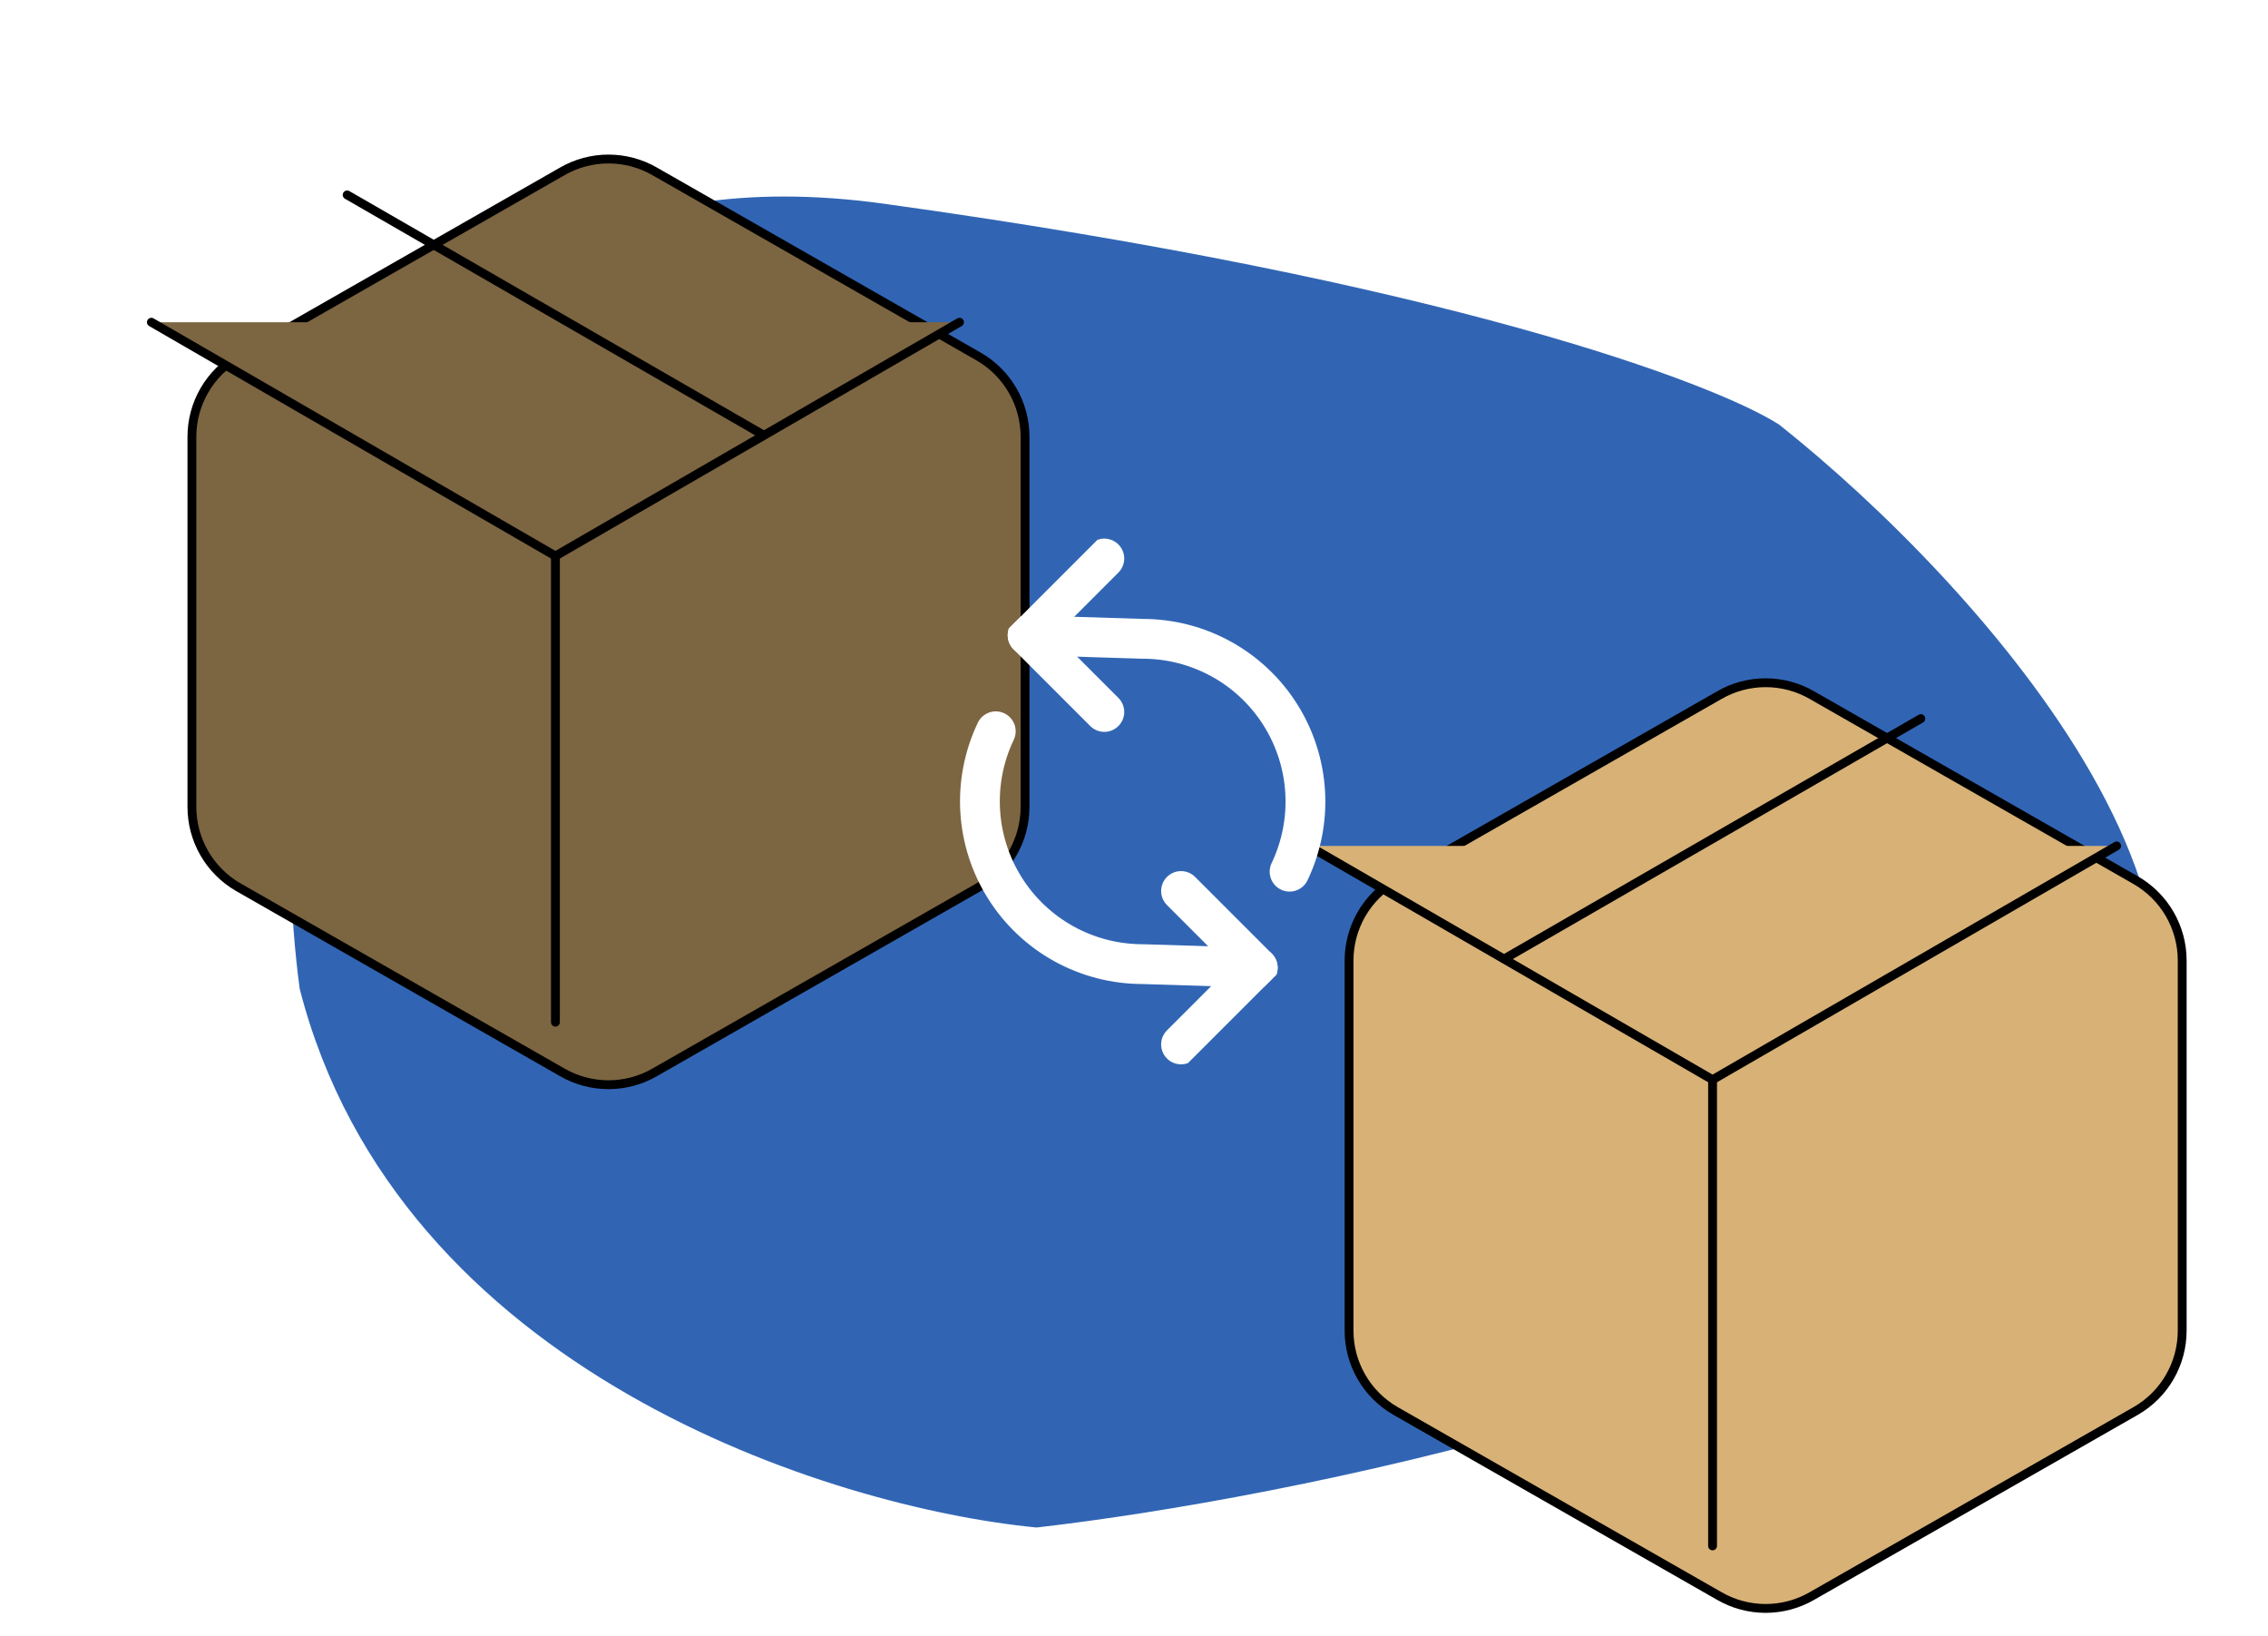
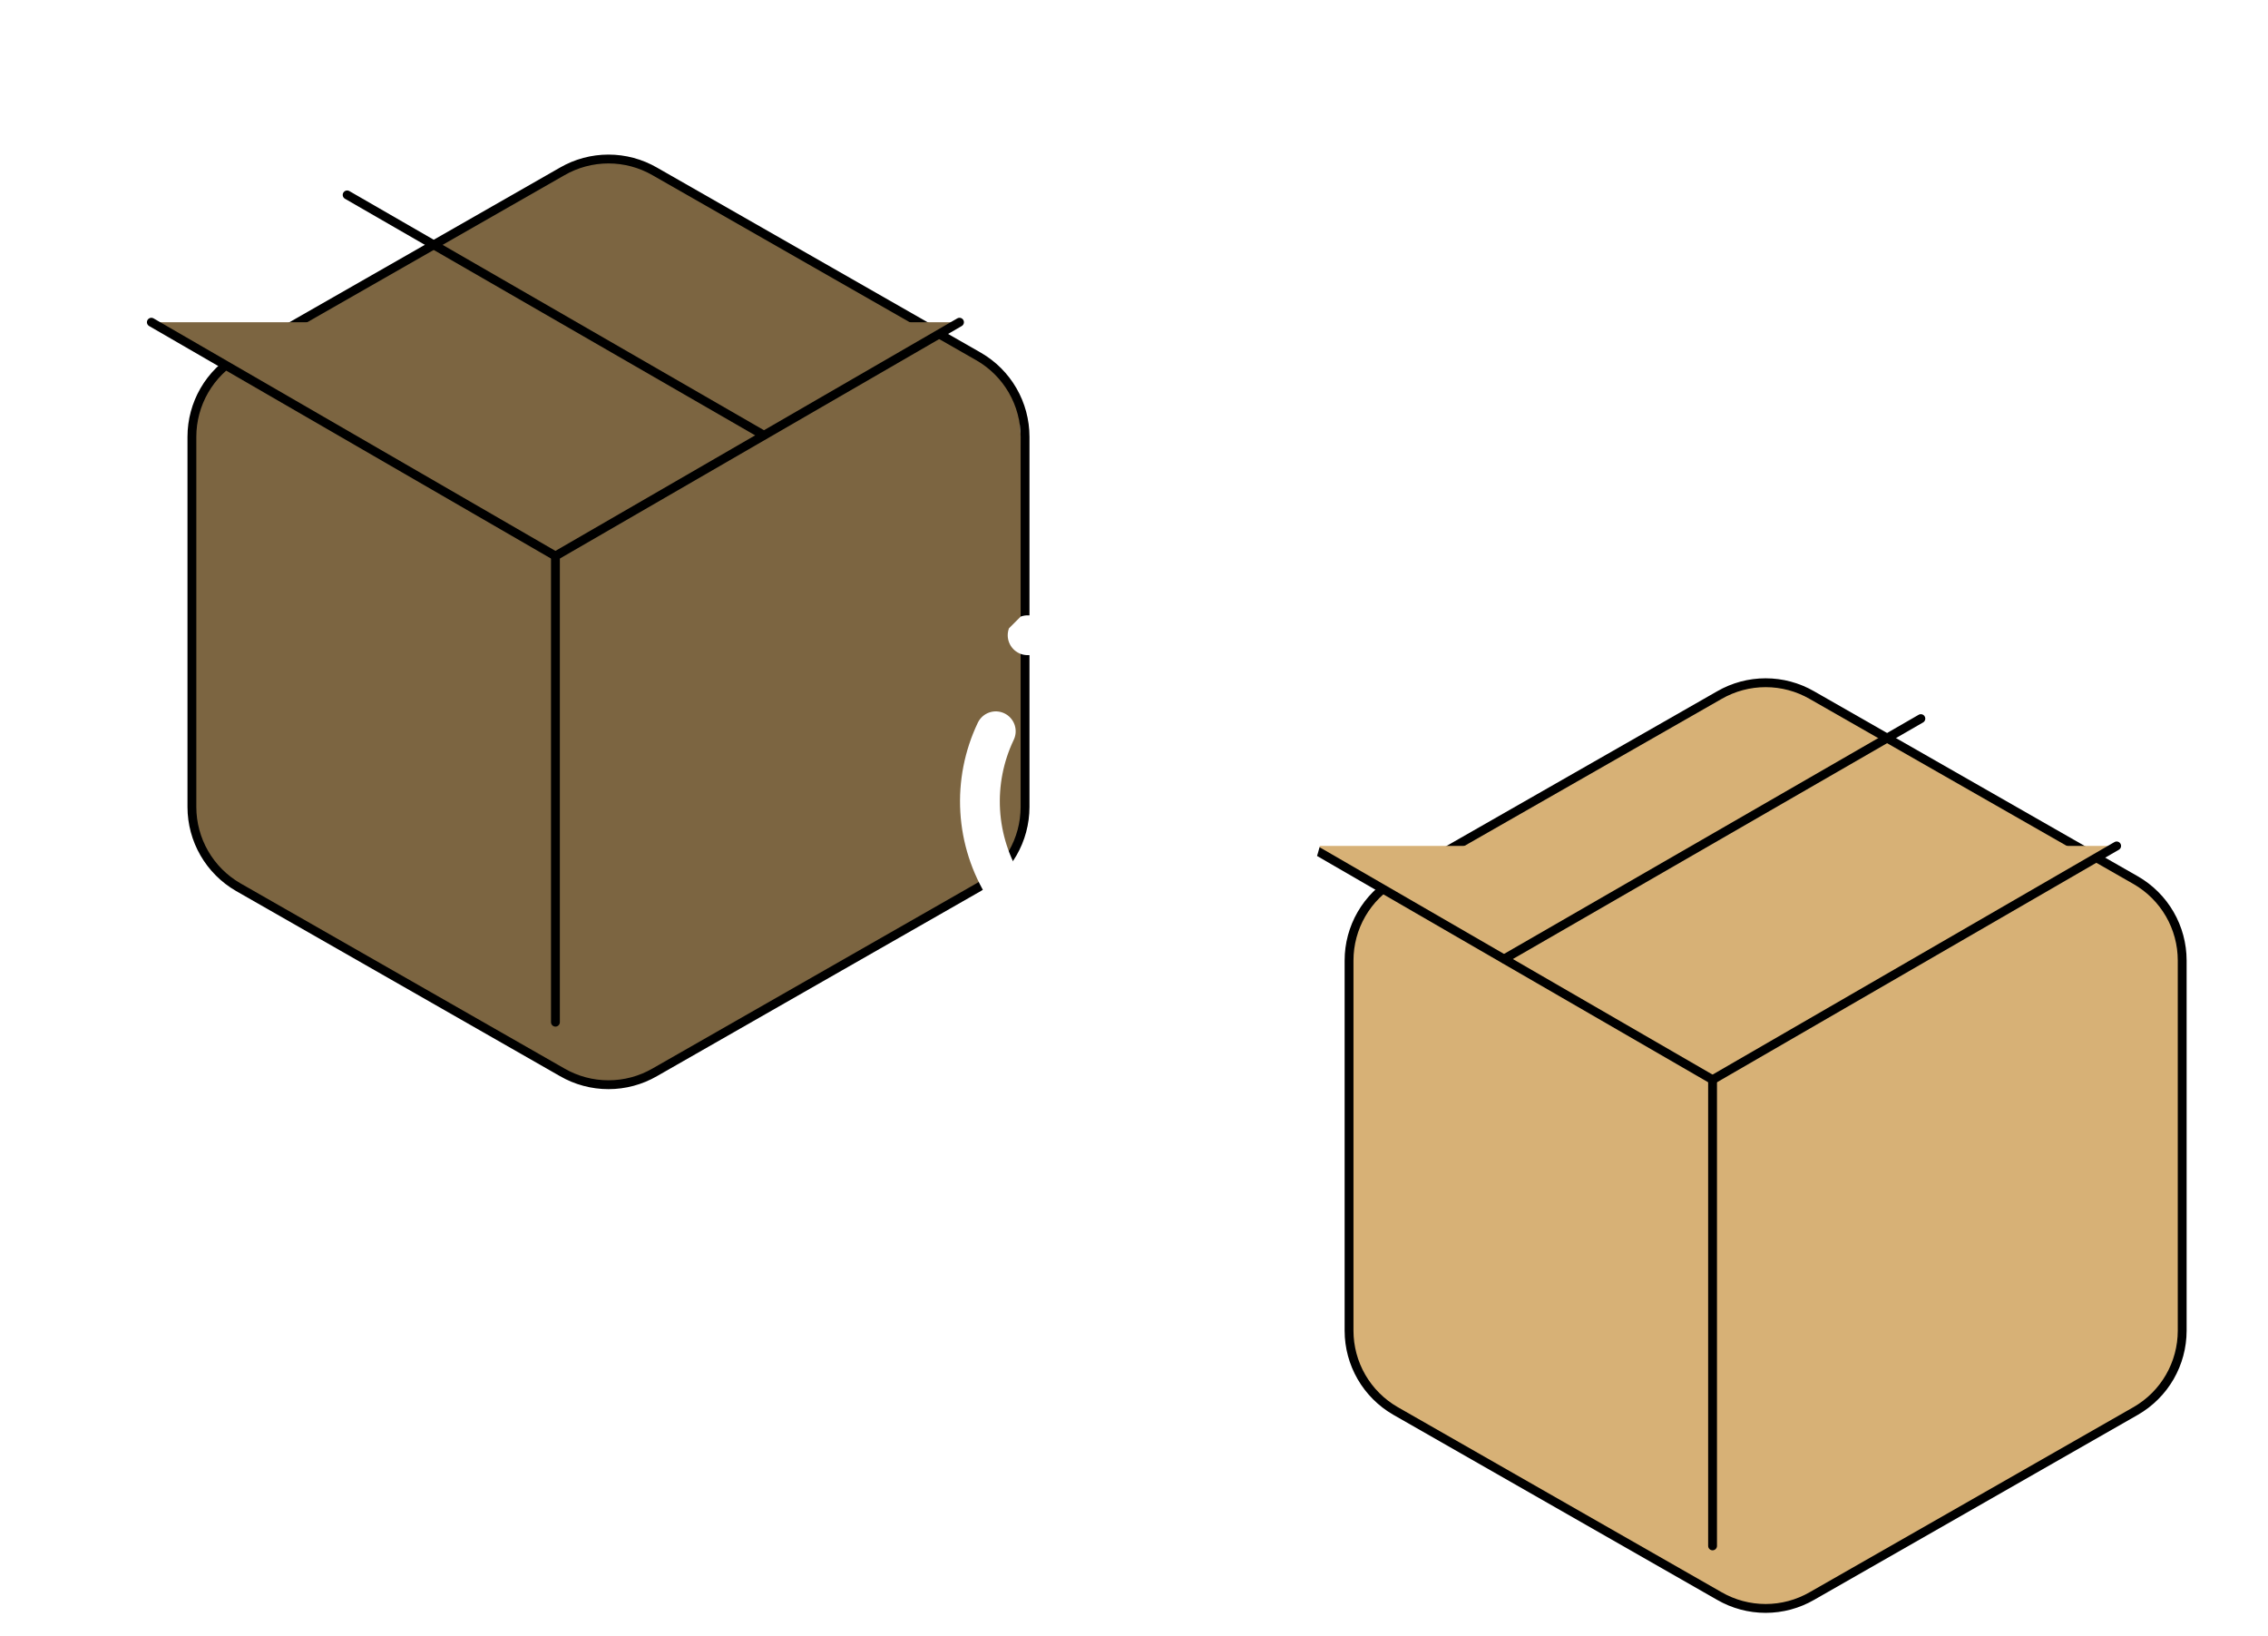
<svg xmlns="http://www.w3.org/2000/svg" width="513" height="370" viewBox="0 0 513 370" fill="none">
  <g filter="url(#filter0_d_690_719)">
-     <path d="M187.991 31.079C61.027 13.5 46.949 142.091 55.78 208.584C78.004 295.339 176.158 325.969 222.458 330.44C278.446 324.067 403.901 298.992 457.814 249.678C511.727 200.365 435.35 116.692 390.422 81.02C375.847 71.698 314.954 48.658 187.991 31.079Z" fill="#3165B4" />
-   </g>
+     </g>
  <g clip-path="url(#clip0_690_719)">
    <g filter="url(#filter1_d_690_719)">
-       <path d="M219.857 167.51V83.755C219.853 80.083 218.884 76.477 217.046 73.298C215.209 70.119 212.568 67.479 209.388 65.643L136.102 23.765C132.919 21.928 129.308 20.96 125.633 20.96C121.957 20.96 118.346 21.928 115.163 23.765L41.877 65.643C38.698 67.479 36.056 70.119 34.219 73.298C32.381 76.477 31.412 80.083 31.408 83.755V167.51C31.412 171.182 32.381 174.788 34.219 177.967C36.056 181.146 38.698 183.786 41.877 185.622L115.163 227.5C118.346 229.338 121.957 230.305 125.633 230.305C129.308 230.305 132.919 229.338 136.102 227.5L209.388 185.622C212.568 183.786 215.209 181.146 217.046 177.967C218.884 174.788 219.853 171.182 219.857 167.51Z" fill="#7C6541" />
+       <path d="M219.857 167.51C219.853 80.083 218.884 76.477 217.046 73.298C215.209 70.119 212.568 67.479 209.388 65.643L136.102 23.765C132.919 21.928 129.308 20.96 125.633 20.96C121.957 20.96 118.346 21.928 115.163 23.765L41.877 65.643C38.698 67.479 36.056 70.119 34.219 73.298C32.381 76.477 31.412 80.083 31.408 83.755V167.51C31.412 171.182 32.381 174.788 34.219 177.967C36.056 181.146 38.698 183.786 41.877 185.622L115.163 227.5C118.346 229.338 121.957 230.305 125.633 230.305C129.308 230.305 132.919 229.338 136.102 227.5L209.388 185.622C212.568 183.786 215.209 181.146 217.046 177.967C218.884 174.788 219.853 171.182 219.857 167.51Z" fill="#7C6541" />
      <path d="M219.857 167.51V83.755C219.853 80.083 218.884 76.477 217.046 73.298C215.209 70.119 212.568 67.479 209.388 65.643L136.102 23.765C132.919 21.928 129.308 20.96 125.633 20.96C121.957 20.96 118.346 21.928 115.163 23.765L41.877 65.643C38.698 67.479 36.056 70.119 34.219 73.298C32.381 76.477 31.412 80.083 31.408 83.755V167.51C31.412 171.182 32.381 174.788 34.219 177.967C36.056 181.146 38.698 183.786 41.877 185.622L115.163 227.5C118.346 229.338 121.957 230.305 125.633 230.305C129.308 230.305 132.919 229.338 136.102 227.5L209.388 185.622C212.568 183.786 215.209 181.146 217.046 177.967C218.884 174.788 219.853 171.182 219.857 167.51Z" stroke="black" stroke-width="2" stroke-linecap="round" stroke-linejoin="round" />
    </g>
    <path d="M34.235 72.867L125.633 125.737L217.03 72.867" fill="#7C6541" />
    <path d="M34.235 72.867L125.633 125.737L217.03 72.867" stroke="black" stroke-width="2" stroke-linecap="round" stroke-linejoin="round" />
    <path d="M125.633 231.164V125.633" stroke="black" stroke-width="2" stroke-linecap="round" stroke-linejoin="round" />
    <path d="M172.745 98.412L78.52 44.076" stroke="black" stroke-width="2" stroke-linecap="round" stroke-linejoin="round" />
  </g>
  <g clip-path="url(#clip1_690_719)">
    <g filter="url(#filter2_d_690_719)">
      <path d="M293.143 285.945V202.19C293.147 198.518 294.116 194.912 295.954 191.733C297.791 188.554 300.432 185.914 303.612 184.078L376.898 142.2C380.081 140.363 383.692 139.395 387.367 139.395C391.043 139.395 394.654 140.363 397.837 142.2L471.122 184.078C474.302 185.914 476.944 188.554 478.781 191.733C480.619 194.912 481.588 198.518 481.592 202.19V285.945C481.588 289.617 480.619 293.223 478.781 296.402C476.944 299.581 474.302 302.221 471.122 304.057L397.837 345.935C394.654 347.772 391.043 348.74 387.367 348.74C383.692 348.74 380.081 347.772 376.898 345.935L303.612 304.057C300.432 302.221 297.791 299.581 295.954 296.402C294.116 293.223 293.147 289.617 293.143 285.945Z" fill="#D7B176" />
      <path d="M293.143 285.945V202.19C293.147 198.518 294.116 194.912 295.954 191.733C297.791 188.554 300.432 185.914 303.612 184.078L376.898 142.2C380.081 140.363 383.692 139.395 387.367 139.395C391.043 139.395 394.654 140.363 397.837 142.2L471.122 184.078C474.302 185.914 476.944 188.554 478.781 191.733C480.619 194.912 481.588 198.518 481.592 202.19V285.945C481.588 289.617 480.619 293.223 478.781 296.402C476.944 299.581 474.302 302.221 471.122 304.057L397.837 345.935C394.654 347.772 391.043 348.74 387.367 348.74C383.692 348.74 380.081 347.772 376.898 345.935L303.612 304.057C300.432 302.221 297.791 299.581 295.954 296.402C294.116 293.223 293.147 289.617 293.143 285.945Z" stroke="black" stroke-width="2" stroke-linecap="round" stroke-linejoin="round" />
    </g>
    <path d="M478.765 191.302L387.367 244.172L295.97 191.302" fill="#D7B176" />
    <path d="M478.765 191.302L387.367 244.172L295.97 191.302" stroke="black" stroke-width="2" stroke-linecap="round" stroke-linejoin="round" />
    <path d="M387.367 349.599V244.068" stroke="black" stroke-width="2" stroke-linecap="round" stroke-linejoin="round" />
    <path d="M340.255 216.847L434.48 162.511" stroke="black" stroke-width="2" stroke-linecap="round" stroke-linejoin="round" />
  </g>
  <g clip-path="url(#clip2_690_719)">
-     <path d="M249.788 126.307L232.437 143.658L249.788 161.009" stroke="white" stroke-width="9" stroke-linecap="round" stroke-linejoin="round" />
-     <path d="M267.138 236.195L284.489 218.844L267.138 201.494" stroke="white" stroke-width="9" stroke-linecap="round" stroke-linejoin="round" />
    <path d="M291.69 197.127C294.368 191.516 295.58 185.318 295.215 179.111C294.85 172.905 292.918 166.892 289.6 161.633C286.282 156.375 281.687 152.043 276.242 149.041C270.797 146.04 264.68 144.466 258.463 144.468L232.437 143.658M284.489 218.844L258.463 218.035C252.246 218.036 246.129 216.463 240.684 213.461C235.239 210.46 230.644 206.127 227.326 200.869C224.008 195.611 222.076 189.598 221.711 183.391C221.346 177.185 222.558 170.987 225.236 165.375" stroke="white" stroke-width="9" stroke-linecap="round" stroke-linejoin="round" />
  </g>
  <defs>
    <filter id="filter0_d_690_719" x="53.656" y="29.445" width="444.702" height="325.995" filterUnits="userSpaceOnUse" color-interpolation-filters="sRGB">
      <feFlood flood-opacity="0" result="BackgroundImageFix" />
      <feColorMatrix in="SourceAlpha" type="matrix" values="0 0 0 0 0 0 0 0 0 0 0 0 0 0 0 0 0 0 127 0" result="hardAlpha" />
      <feOffset dx="12" dy="15" />
      <feGaussianBlur stdDeviation="5" />
      <feComposite in2="hardAlpha" operator="out" />
      <feColorMatrix type="matrix" values="0 0 0 0 0 0 0 0 0 0 0 0 0 0 0 0 0 0 0.25 0" />
      <feBlend mode="normal" in2="BackgroundImageFix" result="effect1_dropShadow_690_719" />
      <feBlend mode="normal" in="SourceGraphic" in2="effect1_dropShadow_690_719" result="shape" />
    </filter>
    <filter id="filter1_d_690_719" x="30.408" y="19.96" width="212.449" height="236.345" filterUnits="userSpaceOnUse" color-interpolation-filters="sRGB">
      <feFlood flood-opacity="0" result="BackgroundImageFix" />
      <feColorMatrix in="SourceAlpha" type="matrix" values="0 0 0 0 0 0 0 0 0 0 0 0 0 0 0 0 0 0 127 0" result="hardAlpha" />
      <feOffset dx="12" dy="15" />
      <feGaussianBlur stdDeviation="5" />
      <feComposite in2="hardAlpha" operator="out" />
      <feColorMatrix type="matrix" values="0 0 0 0 0 0 0 0 0 0 0 0 0 0 0 0 0 0 0.25 0" />
      <feBlend mode="normal" in2="BackgroundImageFix" result="effect1_dropShadow_690_719" />
      <feBlend mode="normal" in="SourceGraphic" in2="effect1_dropShadow_690_719" result="shape" />
    </filter>
    <filter id="filter2_d_690_719" x="292.143" y="138.395" width="212.449" height="236.345" filterUnits="userSpaceOnUse" color-interpolation-filters="sRGB">
      <feFlood flood-opacity="0" result="BackgroundImageFix" />
      <feColorMatrix in="SourceAlpha" type="matrix" values="0 0 0 0 0 0 0 0 0 0 0 0 0 0 0 0 0 0 127 0" result="hardAlpha" />
      <feOffset dx="12" dy="15" />
      <feGaussianBlur stdDeviation="5" />
      <feComposite in2="hardAlpha" operator="out" />
      <feColorMatrix type="matrix" values="0 0 0 0 0 0 0 0 0 0 0 0 0 0 0 0 0 0 0.25 0" />
      <feBlend mode="normal" in2="BackgroundImageFix" result="effect1_dropShadow_690_719" />
      <feBlend mode="normal" in="SourceGraphic" in2="effect1_dropShadow_690_719" result="shape" />
    </filter>
    <clipPath id="clip0_690_719">
      <rect width="251.265" height="251.265" fill="white" />
    </clipPath>
    <clipPath id="clip1_690_719">
      <rect width="251.265" height="251.265" fill="white" transform="matrix(-1 0 0 1 513 118.435)" />
    </clipPath>
    <clipPath id="clip2_690_719">
      <rect width="98.15" height="98.15" fill="white" transform="translate(258.463 111.848) rotate(45)" />
    </clipPath>
  </defs>
</svg>